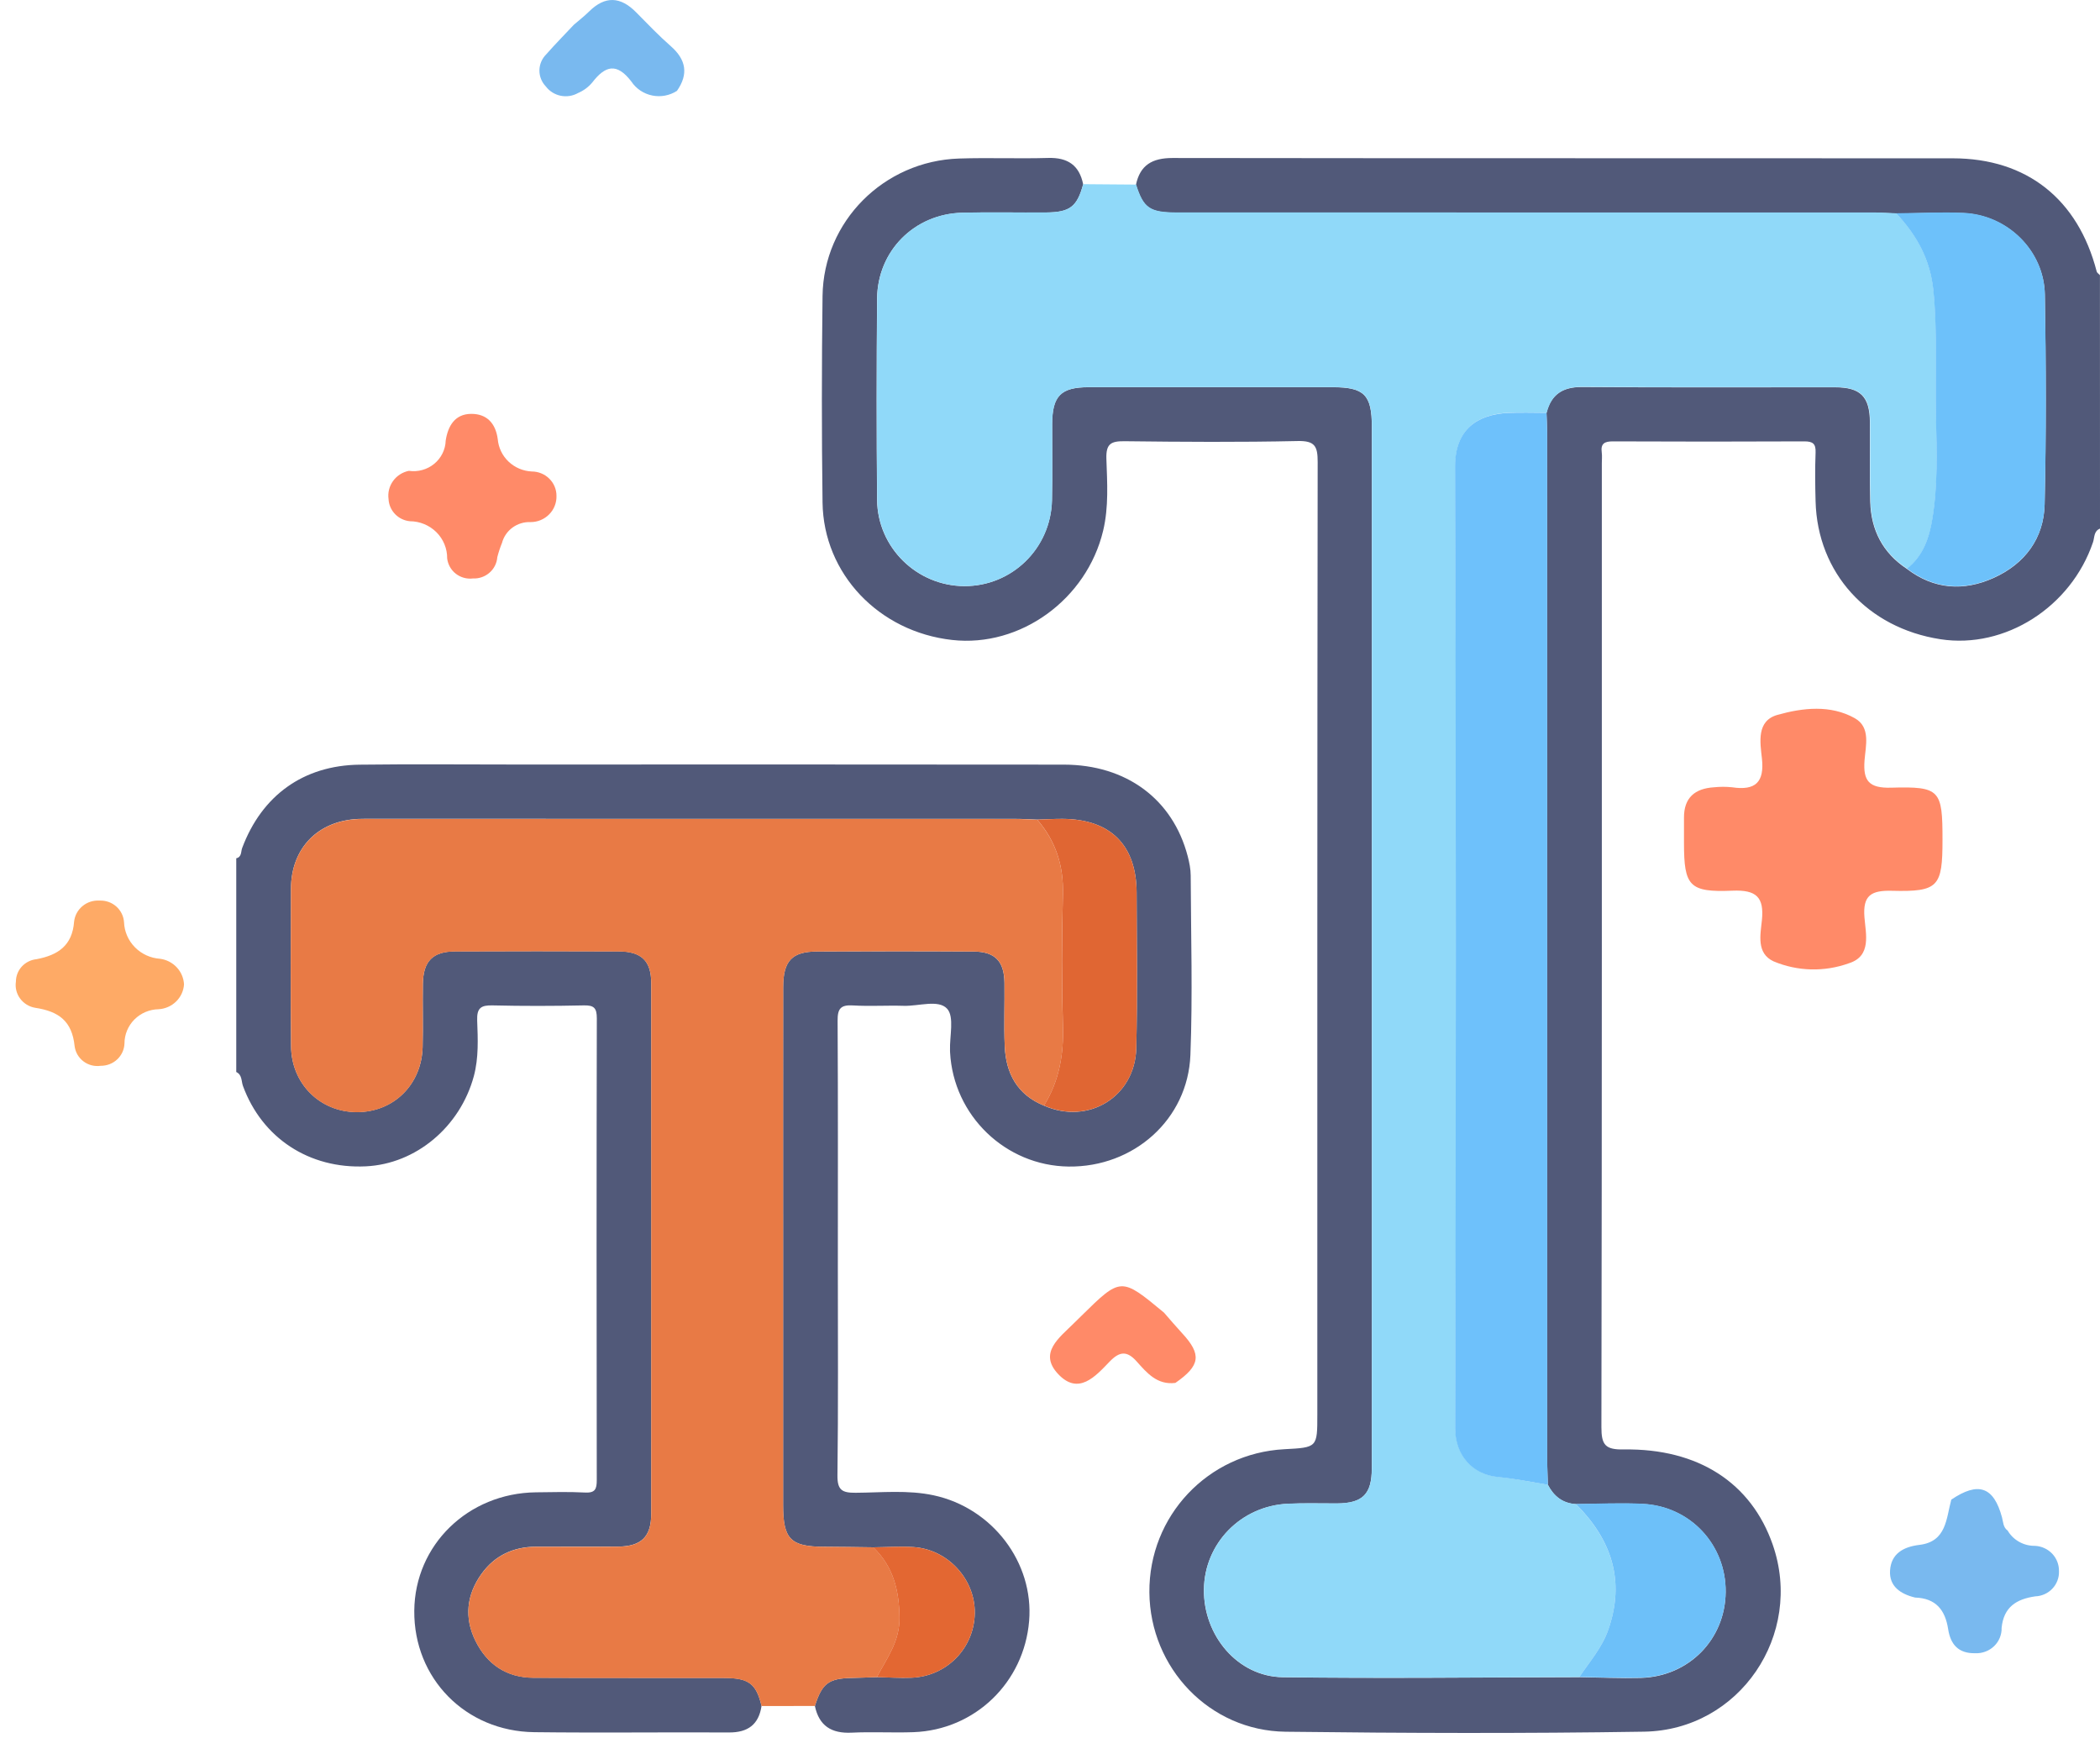
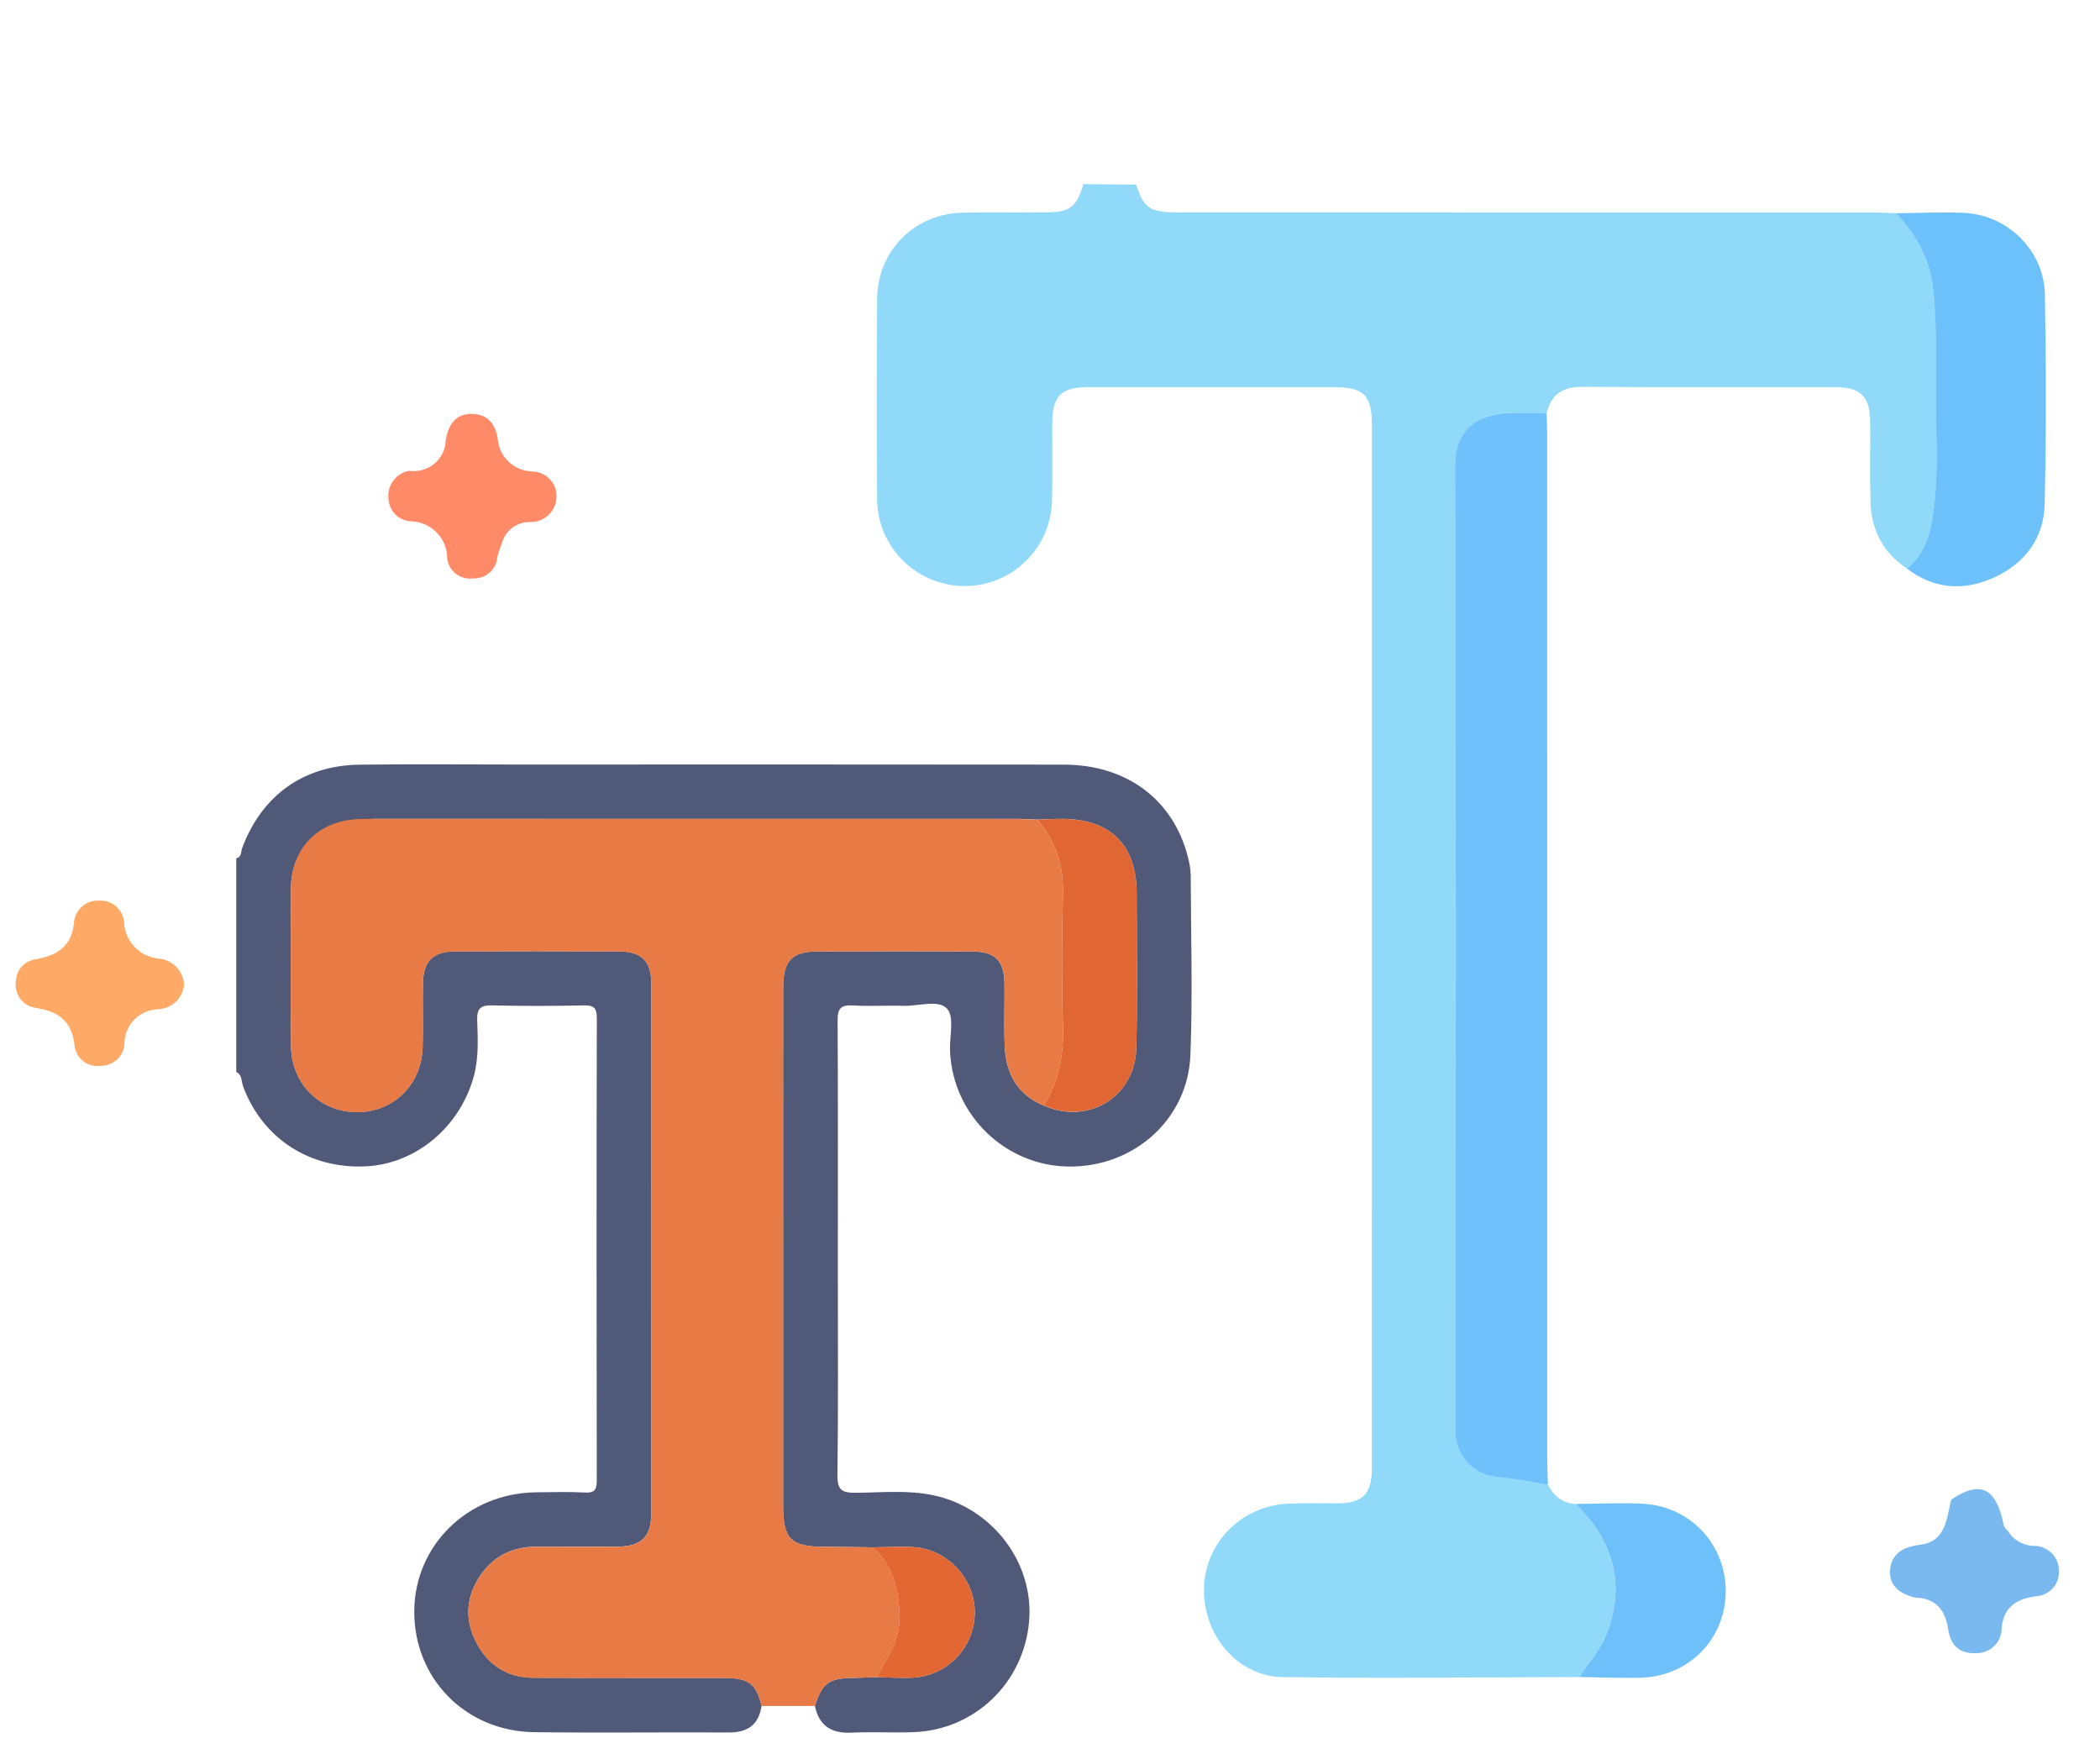
<svg xmlns="http://www.w3.org/2000/svg" width="80" height="67" viewBox="0 0 80 67" fill="none">
  <path d="M72.957 60.858C72.401 60.724 71.963 60.43 72.002 59.826C72.043 59.195 72.495 58.926 73.122 58.851C74.157 58.726 74.139 57.845 74.335 57.127C75.365 56.431 75.951 56.633 76.267 57.804C76.316 57.984 76.306 58.181 76.482 58.306C76.587 58.486 76.74 58.635 76.924 58.737C77.107 58.839 77.316 58.892 77.527 58.888C77.776 58.901 78.011 59.009 78.181 59.189C78.35 59.369 78.442 59.607 78.437 59.852C78.442 59.974 78.422 60.095 78.379 60.209C78.337 60.322 78.272 60.427 78.188 60.516C78.104 60.606 78.003 60.678 77.891 60.728C77.779 60.779 77.657 60.808 77.534 60.812C76.816 60.916 76.331 61.218 76.252 62.011C76.256 62.14 76.232 62.269 76.183 62.389C76.134 62.509 76.06 62.618 75.966 62.709C75.872 62.799 75.76 62.87 75.637 62.916C75.514 62.963 75.383 62.984 75.251 62.978C74.593 62.995 74.302 62.626 74.215 62.06C74.103 61.333 73.748 60.883 72.957 60.858Z" fill="#79B9EF" />
-   <path d="M44.776 52.681C44.082 52.768 43.692 52.3 43.305 51.867C42.932 51.448 42.652 51.475 42.27 51.871C41.732 52.43 41.085 53.169 40.31 52.343C39.551 51.535 40.357 50.959 40.905 50.413C40.997 50.322 41.091 50.231 41.183 50.14C42.703 48.644 42.703 48.644 44.342 50.003C44.572 50.266 44.797 50.532 45.034 50.789C45.785 51.6 45.728 52.021 44.776 52.681Z" fill="#FF8A68" />
  <path d="M7.01 37.504C6.993 37.75 6.885 37.981 6.707 38.154C6.529 38.327 6.293 38.431 6.043 38.446C5.694 38.452 5.363 38.593 5.119 38.838C4.876 39.083 4.741 39.412 4.742 39.754C4.733 39.983 4.633 40.2 4.464 40.358C4.295 40.516 4.07 40.603 3.836 40.601C3.72 40.618 3.603 40.611 3.489 40.582C3.376 40.552 3.27 40.501 3.178 40.431C3.085 40.361 3.008 40.273 2.95 40.173C2.893 40.073 2.856 39.963 2.842 39.849C2.745 38.903 2.245 38.529 1.344 38.392C1.112 38.354 0.905 38.227 0.767 38.04C0.628 37.853 0.571 37.62 0.606 37.392C0.607 37.18 0.688 36.975 0.832 36.818C0.977 36.661 1.176 36.562 1.39 36.54C2.207 36.385 2.755 36.024 2.823 35.106C2.849 34.875 2.964 34.664 3.145 34.515C3.325 34.366 3.557 34.292 3.792 34.307C4.027 34.297 4.256 34.378 4.43 34.532C4.604 34.687 4.71 34.902 4.725 35.132C4.739 35.49 4.887 35.829 5.14 36.086C5.393 36.343 5.734 36.499 6.097 36.524C6.342 36.556 6.567 36.672 6.734 36.851C6.901 37.03 6.999 37.261 7.01 37.504Z" fill="#FEAA66" />
-   <path d="M21.86 0.944C22.056 0.774 22.262 0.615 22.446 0.434C23.056 -0.169 23.642 -0.129 24.23 0.465C24.664 0.904 25.091 1.353 25.554 1.759C26.141 2.274 26.233 2.825 25.789 3.461C25.651 3.55 25.497 3.611 25.335 3.642C25.174 3.672 25.007 3.671 24.846 3.638C24.684 3.605 24.531 3.541 24.395 3.45C24.259 3.359 24.142 3.242 24.052 3.106C23.495 2.378 23.058 2.5 22.564 3.14C22.419 3.315 22.234 3.452 22.024 3.542C21.824 3.656 21.588 3.693 21.361 3.648C21.134 3.602 20.933 3.476 20.794 3.293C20.635 3.128 20.547 2.908 20.549 2.68C20.552 2.452 20.644 2.234 20.807 2.072C21.145 1.686 21.508 1.32 21.86 0.944Z" fill="#79B9EF" />
  <path d="M15.576 17.936C15.747 17.961 15.921 17.95 16.087 17.904C16.253 17.858 16.408 17.779 16.54 17.67C16.673 17.561 16.78 17.426 16.856 17.274C16.932 17.121 16.974 16.955 16.979 16.785C17.064 16.222 17.334 15.768 17.951 15.766C18.538 15.763 18.881 16.118 18.962 16.73C18.99 17.055 19.136 17.359 19.375 17.586C19.613 17.812 19.927 17.945 20.259 17.961C20.382 17.961 20.505 17.985 20.619 18.032C20.733 18.078 20.837 18.147 20.924 18.233C21.012 18.319 21.081 18.421 21.128 18.533C21.175 18.646 21.2 18.766 21.199 18.887C21.203 19.017 21.181 19.147 21.133 19.268C21.086 19.39 21.014 19.5 20.922 19.593C20.83 19.687 20.719 19.761 20.598 19.812C20.476 19.863 20.345 19.889 20.212 19.889C19.966 19.878 19.724 19.952 19.526 20.096C19.328 20.24 19.186 20.447 19.124 20.681C19.052 20.858 18.992 21.04 18.945 21.225C18.928 21.453 18.822 21.665 18.648 21.816C18.475 21.968 18.248 22.047 18.016 22.036C17.9 22.05 17.783 22.041 17.671 22.01C17.559 21.979 17.455 21.926 17.363 21.855C17.272 21.784 17.196 21.695 17.14 21.595C17.084 21.495 17.048 21.385 17.035 21.272C17.037 21.087 17.002 20.904 16.931 20.732C16.861 20.561 16.757 20.405 16.625 20.274C16.493 20.142 16.335 20.038 16.162 19.966C15.989 19.894 15.803 19.857 15.615 19.856C15.399 19.835 15.198 19.738 15.049 19.583C14.9 19.428 14.812 19.226 14.802 19.012C14.768 18.77 14.829 18.524 14.973 18.324C15.116 18.124 15.332 17.985 15.576 17.936Z" fill="#FF8A68" />
-   <path d="M74 31.993C74 33.781 73.845 33.978 72.08 33.934C71.281 33.913 70.962 34.107 71.026 34.939C71.075 35.573 71.308 36.421 70.434 36.695C69.502 37.032 68.475 37.006 67.562 36.621C66.904 36.315 67.064 35.607 67.12 35.056C67.209 34.177 66.911 33.892 65.997 33.93C64.348 33.999 64.153 33.751 64.152 32.114C64.152 31.792 64.155 31.47 64.152 31.148C64.148 30.392 64.564 30.035 65.299 29.991C65.527 29.967 65.757 29.967 65.985 29.991C66.876 30.125 67.219 29.797 67.121 28.894C67.053 28.277 66.907 27.458 67.716 27.232C68.677 26.962 69.735 26.84 70.661 27.361C71.272 27.706 71.072 28.413 71.03 28.965C70.97 29.747 71.197 30.03 72.045 30.006C73.909 29.953 74.001 30.092 74 31.993Z" fill="#FF8A68" />
-   <path d="M80 20.137C79.76 20.231 79.795 20.474 79.734 20.654C78.898 23.126 76.382 24.73 73.921 24.351C71.14 23.922 69.237 21.826 69.165 19.101C69.148 18.481 69.141 17.859 69.165 17.239C69.178 16.9 69.058 16.812 68.731 16.814C66.305 16.825 63.877 16.825 61.451 16.814C61.128 16.812 60.972 16.893 61.019 17.235C61.037 17.371 61.022 17.511 61.022 17.649C61.022 29.885 61.028 42.123 61.006 54.359C61.004 55.043 61.152 55.229 61.858 55.216C64.7 55.172 66.715 56.493 67.532 58.842C68.725 62.268 66.272 65.91 62.631 65.967C58.079 66.039 53.525 66.024 48.974 65.969C46.077 65.934 43.81 63.541 43.786 60.661C43.762 57.752 46.014 55.361 48.928 55.207C50.184 55.141 50.184 55.141 50.184 53.889C50.184 41.791 50.18 29.692 50.197 17.594C50.197 16.998 50.091 16.786 49.431 16.801C47.236 16.849 45.04 16.834 42.845 16.808C42.328 16.802 42.13 16.9 42.148 17.471C42.178 18.385 42.242 19.307 42.024 20.218C41.399 22.833 38.872 24.67 36.272 24.379C33.482 24.068 31.371 21.86 31.335 19.142C31.3 16.519 31.302 13.897 31.335 11.276C31.371 8.433 33.669 6.133 36.535 6.039C37.666 6.002 38.8 6.05 39.931 6.017C40.675 5.995 41.117 6.295 41.263 7.02C41.03 7.879 40.76 8.089 39.843 8.096C38.779 8.104 37.716 8.078 36.653 8.105C34.828 8.153 33.427 9.559 33.412 11.381C33.392 13.934 33.39 16.488 33.412 19.04C33.428 20.864 34.93 22.322 36.736 22.329C38.548 22.334 40.031 20.893 40.074 19.061C40.096 18.094 40.077 17.128 40.081 16.162C40.085 15.082 40.41 14.752 41.475 14.751C44.572 14.749 47.669 14.749 50.764 14.751C51.972 14.751 52.26 15.041 52.26 16.262C52.26 24.243 52.26 32.224 52.26 40.205C52.26 45.45 52.262 50.693 52.258 55.938C52.258 56.922 51.909 57.266 50.933 57.274C50.309 57.277 49.684 57.255 49.061 57.285C47.27 57.369 45.885 58.792 45.863 60.547C45.841 62.31 47.151 63.869 48.865 63.893C52.63 63.944 56.396 63.898 60.163 63.891C60.945 63.902 61.729 63.939 62.509 63.919C64.338 63.867 65.724 62.45 65.739 60.649C65.754 58.852 64.397 57.384 62.585 57.292C61.734 57.25 60.88 57.294 60.029 57.299C59.526 57.268 59.19 56.996 58.966 56.565C58.957 56.221 58.939 55.877 58.939 55.531C58.937 42.515 58.937 29.5 58.937 16.484C58.937 16.232 58.922 15.98 58.913 15.728C59.092 15.023 59.532 14.738 60.273 14.743C63.483 14.767 66.693 14.751 69.903 14.754C70.877 14.754 71.227 15.106 71.234 16.088C71.242 17.099 71.219 18.111 71.247 19.121C71.277 20.194 71.724 21.065 72.639 21.668C73.673 22.458 74.806 22.533 75.954 22.014C77.138 21.479 77.861 20.511 77.89 19.217C77.95 16.554 77.944 13.889 77.898 11.226C77.868 9.546 76.467 8.185 74.79 8.118C73.939 8.085 73.085 8.128 72.233 8.135C71.957 8.124 71.68 8.104 71.404 8.104C62.555 8.102 53.706 8.102 44.857 8.102C43.796 8.102 43.563 7.942 43.274 7.042C43.431 6.287 43.895 6.019 44.665 6.019C54.575 6.033 64.484 6.024 74.394 6.031C77.212 6.033 79.161 7.585 79.874 10.343C79.887 10.397 79.956 10.435 79.998 10.481C80 13.696 80 16.917 80 20.137Z" fill="#515979" />
-   <path d="M9 32.696C9.213 32.648 9.174 32.442 9.224 32.308C9.973 30.304 11.557 29.155 13.698 29.13C15.686 29.105 17.672 29.124 19.659 29.124C26.615 29.124 33.569 29.118 40.525 29.128C42.912 29.13 44.678 30.447 45.245 32.613C45.308 32.856 45.36 33.11 45.36 33.358C45.369 35.635 45.437 37.913 45.349 40.186C45.254 42.646 43.187 44.47 40.708 44.439C38.304 44.409 36.32 42.497 36.193 40.086C36.191 40.064 36.191 40.04 36.191 40.018C36.172 39.472 36.363 38.734 36.08 38.426C35.749 38.066 34.996 38.334 34.427 38.316C33.78 38.296 33.131 38.34 32.487 38.301C32.023 38.274 31.905 38.428 31.909 38.881C31.927 42.032 31.918 45.182 31.918 48.333C31.918 50.955 31.936 53.575 31.903 56.198C31.896 56.763 32.075 56.87 32.596 56.866C33.586 56.86 34.582 56.752 35.568 56.963C37.805 57.444 39.388 59.523 39.205 61.748C39.012 64.094 37.141 65.902 34.797 65.986C34.013 66.014 33.225 65.966 32.441 66.005C31.674 66.041 31.202 65.745 31.043 64.987C31.315 64.126 31.567 63.936 32.452 63.92C32.77 63.914 33.086 63.899 33.404 63.888C33.843 63.898 34.281 63.929 34.717 63.912C36.061 63.863 37.108 62.793 37.134 61.465C37.16 60.167 36.109 59.017 34.791 58.934C34.286 58.903 33.776 58.94 33.269 58.944C32.646 58.936 32.023 58.925 31.4 58.923C30.115 58.92 29.832 58.636 29.832 57.328C29.832 54.041 29.832 50.754 29.832 47.469C29.832 44.183 29.83 40.896 29.834 37.611C29.836 36.601 30.167 36.249 31.132 36.246C33.118 36.238 35.104 36.235 37.089 36.248C37.907 36.253 38.254 36.617 38.265 37.436C38.276 38.241 38.241 39.047 38.275 39.849C38.317 40.889 38.75 41.702 39.77 42.118C41.46 42.867 43.243 41.783 43.287 39.924C43.333 37.953 43.306 35.979 43.3 34.006C43.294 32.188 42.302 31.205 40.478 31.194C40.157 31.192 39.835 31.213 39.513 31.222C39.236 31.213 38.961 31.194 38.683 31.194C30.552 31.192 22.42 31.192 14.286 31.192C14.079 31.192 13.87 31.187 13.663 31.196C12.112 31.261 11.091 32.304 11.084 33.855C11.075 35.856 11.067 37.856 11.088 39.856C11.1 41.284 12.191 42.357 13.584 42.365C14.985 42.372 16.061 41.325 16.1 39.888C16.122 39.083 16.095 38.277 16.109 37.473C16.126 36.612 16.483 36.248 17.333 36.242C19.413 36.233 21.492 36.233 23.572 36.242C24.439 36.246 24.807 36.605 24.809 37.449C24.814 44.187 24.814 50.924 24.809 57.661C24.809 58.544 24.431 58.91 23.538 58.916C22.499 58.923 21.458 58.916 20.419 58.92C19.554 58.923 18.84 59.258 18.339 59.961C17.773 60.754 17.679 61.627 18.112 62.505C18.554 63.401 19.295 63.907 20.317 63.912C22.743 63.923 25.169 63.914 27.595 63.92C28.53 63.922 28.81 64.142 29.011 64.985C28.906 65.697 28.488 66.001 27.771 65.997C25.299 65.984 22.825 66.016 20.353 65.986C17.731 65.955 15.76 63.934 15.782 61.362C15.802 58.855 17.829 56.881 20.414 56.849C21.037 56.842 21.663 56.824 22.285 56.857C22.669 56.877 22.734 56.73 22.734 56.387C22.725 50.523 22.723 44.656 22.736 38.791C22.736 38.395 22.625 38.29 22.235 38.3C21.079 38.325 19.924 38.327 18.768 38.3C18.322 38.288 18.162 38.399 18.178 38.87C18.204 39.578 18.239 40.292 18.051 40.995C17.529 42.926 15.845 44.341 13.935 44.431C11.777 44.534 9.982 43.351 9.255 41.367C9.19 41.189 9.229 40.944 9 40.837C9 38.125 9 35.41 9 32.696Z" fill="#515979" />
+   <path d="M9 32.696C9.213 32.648 9.174 32.442 9.224 32.308C9.973 30.304 11.557 29.155 13.698 29.13C15.686 29.105 17.672 29.124 19.659 29.124C26.615 29.124 33.569 29.118 40.525 29.128C42.912 29.13 44.678 30.447 45.245 32.613C45.308 32.856 45.36 33.11 45.36 33.358C45.369 35.635 45.437 37.913 45.349 40.186C45.254 42.646 43.187 44.47 40.708 44.439C38.304 44.409 36.32 42.497 36.193 40.086C36.191 40.064 36.191 40.04 36.191 40.018C36.172 39.472 36.363 38.734 36.08 38.426C35.749 38.066 34.996 38.334 34.427 38.316C33.78 38.296 33.131 38.34 32.487 38.301C32.023 38.274 31.905 38.428 31.909 38.881C31.927 42.032 31.918 45.182 31.918 48.333C31.918 50.955 31.936 53.575 31.903 56.198C31.896 56.763 32.075 56.87 32.596 56.866C33.586 56.86 34.582 56.752 35.568 56.963C37.805 57.444 39.388 59.523 39.205 61.748C39.012 64.094 37.141 65.902 34.797 65.986C34.013 66.014 33.225 65.966 32.441 66.005C31.674 66.041 31.202 65.745 31.043 64.987C31.315 64.126 31.567 63.936 32.452 63.92C32.77 63.914 33.086 63.899 33.404 63.888C33.843 63.898 34.281 63.929 34.717 63.912C36.061 63.863 37.108 62.793 37.134 61.465C37.16 60.167 36.109 59.017 34.791 58.934C34.286 58.903 33.776 58.94 33.269 58.944C32.646 58.936 32.023 58.925 31.4 58.923C30.115 58.92 29.832 58.636 29.832 57.328C29.832 54.041 29.832 50.754 29.832 47.469C29.832 44.183 29.83 40.896 29.834 37.611C29.836 36.601 30.167 36.249 31.132 36.246C33.118 36.238 35.104 36.235 37.089 36.248C37.907 36.253 38.254 36.617 38.265 37.436C38.276 38.241 38.241 39.047 38.275 39.849C38.317 40.889 38.75 41.702 39.77 42.118C41.46 42.867 43.243 41.783 43.287 39.924C43.333 37.953 43.306 35.979 43.3 34.006C43.294 32.188 42.302 31.205 40.478 31.194C40.157 31.192 39.835 31.213 39.513 31.222C39.236 31.213 38.961 31.194 38.683 31.194C30.552 31.192 22.42 31.192 14.286 31.192C12.112 31.261 11.091 32.304 11.084 33.855C11.075 35.856 11.067 37.856 11.088 39.856C11.1 41.284 12.191 42.357 13.584 42.365C14.985 42.372 16.061 41.325 16.1 39.888C16.122 39.083 16.095 38.277 16.109 37.473C16.126 36.612 16.483 36.248 17.333 36.242C19.413 36.233 21.492 36.233 23.572 36.242C24.439 36.246 24.807 36.605 24.809 37.449C24.814 44.187 24.814 50.924 24.809 57.661C24.809 58.544 24.431 58.91 23.538 58.916C22.499 58.923 21.458 58.916 20.419 58.92C19.554 58.923 18.84 59.258 18.339 59.961C17.773 60.754 17.679 61.627 18.112 62.505C18.554 63.401 19.295 63.907 20.317 63.912C22.743 63.923 25.169 63.914 27.595 63.92C28.53 63.922 28.81 64.142 29.011 64.985C28.906 65.697 28.488 66.001 27.771 65.997C25.299 65.984 22.825 66.016 20.353 65.986C17.731 65.955 15.76 63.934 15.782 61.362C15.802 58.855 17.829 56.881 20.414 56.849C21.037 56.842 21.663 56.824 22.285 56.857C22.669 56.877 22.734 56.73 22.734 56.387C22.725 50.523 22.723 44.656 22.736 38.791C22.736 38.395 22.625 38.29 22.235 38.3C21.079 38.325 19.924 38.327 18.768 38.3C18.322 38.288 18.162 38.399 18.178 38.87C18.204 39.578 18.239 40.292 18.051 40.995C17.529 42.926 15.845 44.341 13.935 44.431C11.777 44.534 9.982 43.351 9.255 41.367C9.19 41.189 9.229 40.944 9 40.837C9 38.125 9 35.41 9 32.696Z" fill="#515979" />
  <path d="M58.968 56.561C59.192 56.993 59.528 57.264 60.031 57.295C61.388 58.65 61.921 60.214 61.268 62.086C61.03 62.766 60.558 63.302 60.166 63.887C56.4 63.894 52.635 63.94 48.869 63.889C47.155 63.865 45.844 62.306 45.866 60.543C45.889 58.79 47.273 57.367 49.065 57.281C49.688 57.251 50.313 57.273 50.936 57.27C51.913 57.264 52.26 56.92 52.262 55.934C52.264 50.689 52.264 45.446 52.264 40.201C52.264 32.22 52.264 24.239 52.264 16.257C52.264 15.037 51.975 14.747 50.768 14.747C47.671 14.747 44.574 14.745 41.479 14.747C40.414 14.747 40.088 15.078 40.085 16.158C40.081 17.124 40.099 18.09 40.077 19.056C40.035 20.891 38.552 22.332 36.74 22.325C34.934 22.319 33.432 20.86 33.416 19.036C33.393 16.484 33.395 13.93 33.416 11.377C33.43 9.555 34.832 8.147 36.657 8.101C37.72 8.074 38.783 8.1 39.846 8.092C40.761 8.087 41.031 7.875 41.266 7.016C41.937 7.021 42.608 7.027 43.282 7.032C43.568 7.932 43.803 8.092 44.864 8.092C53.713 8.092 62.562 8.092 71.412 8.094C71.687 8.094 71.964 8.114 72.24 8.125C73.026 8.964 73.543 9.886 73.66 11.09C73.817 12.698 73.719 14.301 73.756 15.904C73.786 17.187 73.828 18.475 73.621 19.75C73.503 20.481 73.273 21.175 72.65 21.66C71.733 21.057 71.288 20.186 71.258 19.113C71.23 18.103 71.254 17.091 71.245 16.081C71.238 15.1 70.886 14.748 69.914 14.747C66.704 14.743 63.494 14.759 60.285 14.736C59.543 14.73 59.101 15.013 58.924 15.72C58.439 15.72 57.953 15.702 57.469 15.724C56.283 15.779 55.435 16.353 55.438 17.772C55.479 29.982 55.474 42.192 55.442 54.402C55.44 55.457 56.128 56.173 57.075 56.261C57.713 56.324 58.336 56.454 58.968 56.561Z" fill="#90D9F9" />
  <path d="M29.011 64.99C28.81 64.145 28.531 63.926 27.595 63.924C25.169 63.919 22.743 63.928 20.317 63.917C19.295 63.911 18.554 63.405 18.112 62.509C17.679 61.631 17.773 60.759 18.339 59.966C18.84 59.263 19.554 58.928 20.419 58.924C21.458 58.92 22.499 58.93 23.538 58.92C24.431 58.913 24.809 58.549 24.809 57.665C24.812 50.928 24.812 44.191 24.809 37.454C24.809 36.609 24.439 36.25 23.572 36.247C21.492 36.237 19.413 36.237 17.333 36.247C16.483 36.25 16.126 36.617 16.109 37.478C16.095 38.282 16.12 39.088 16.1 39.892C16.061 41.329 14.985 42.377 13.584 42.369C12.191 42.362 11.101 41.289 11.088 39.861C11.069 37.861 11.076 35.86 11.084 33.86C11.091 32.309 12.112 31.265 13.663 31.201C13.87 31.191 14.079 31.197 14.286 31.197C22.418 31.197 30.55 31.197 38.683 31.199C38.961 31.199 39.236 31.217 39.513 31.226C40.223 32.044 40.521 32.982 40.492 34.071C40.445 35.746 40.443 37.424 40.493 39.097C40.527 40.185 40.345 41.19 39.772 42.119C38.752 41.703 38.321 40.89 38.276 39.85C38.243 39.047 38.276 38.242 38.267 37.437C38.256 36.618 37.908 36.252 37.091 36.248C35.105 36.236 33.12 36.239 31.134 36.247C30.169 36.25 29.838 36.6 29.836 37.612C29.832 40.899 29.834 44.185 29.834 47.47C29.834 50.757 29.834 54.044 29.834 57.329C29.834 58.637 30.115 58.92 31.402 58.924C32.025 58.926 32.648 58.937 33.271 58.944C34.031 59.681 34.255 60.577 34.268 61.62C34.279 62.531 33.785 63.17 33.406 63.889C33.088 63.9 32.772 63.915 32.454 63.92C31.57 63.937 31.317 64.127 31.045 64.988C30.367 64.988 29.69 64.988 29.011 64.99Z" fill="#E87A45" />
  <path d="M58.968 56.563C58.336 56.456 57.713 56.328 57.067 56.267C56.121 56.18 55.431 55.463 55.435 54.408C55.466 42.198 55.472 29.988 55.431 17.778C55.425 16.359 56.276 15.785 57.461 15.73C57.946 15.707 58.432 15.726 58.916 15.726C58.924 15.978 58.938 16.23 58.94 16.482C58.942 29.498 58.94 42.513 58.942 55.529C58.94 55.873 58.959 56.217 58.968 56.563Z" fill="#6EC1FB" />
  <path d="M72.645 21.659C73.268 21.173 73.497 20.479 73.615 19.749C73.823 18.475 73.78 17.187 73.751 15.902C73.713 14.298 73.811 12.697 73.654 11.088C73.538 9.885 73.02 8.965 72.234 8.124C73.087 8.116 73.941 8.072 74.791 8.107C76.469 8.173 77.87 9.535 77.9 11.215C77.948 13.878 77.953 16.543 77.892 19.206C77.863 20.499 77.141 21.467 75.956 22.003C74.812 22.524 73.678 22.448 72.645 21.659Z" fill="#6DC1FA" />
  <path d="M60.166 63.884C60.558 63.299 61.032 62.763 61.268 62.082C61.921 60.211 61.388 58.646 60.031 57.292C60.884 57.286 61.738 57.24 62.587 57.285C64.398 57.377 65.757 58.845 65.741 60.641C65.726 62.443 64.339 63.86 62.511 63.911C61.732 63.932 60.948 63.895 60.166 63.884Z" fill="#6DC0F9" />
  <path d="M39.772 42.115C40.346 41.186 40.525 40.181 40.493 39.094C40.444 37.419 40.447 35.741 40.492 34.068C40.521 32.979 40.222 32.042 39.513 31.223C39.835 31.214 40.157 31.194 40.479 31.195C42.302 31.206 43.294 32.189 43.3 34.007C43.307 35.98 43.333 37.953 43.287 39.926C43.245 41.781 41.462 42.864 39.772 42.115Z" fill="#E06633" />
  <path d="M33.404 63.889C33.783 63.17 34.277 62.531 34.266 61.62C34.253 60.577 34.029 59.681 33.269 58.945C33.776 58.939 34.286 58.902 34.791 58.935C36.111 59.018 37.16 60.169 37.134 61.466C37.106 62.796 36.061 63.864 34.717 63.913C34.281 63.93 33.843 63.899 33.404 63.889Z" fill="#E36732" />
</svg>